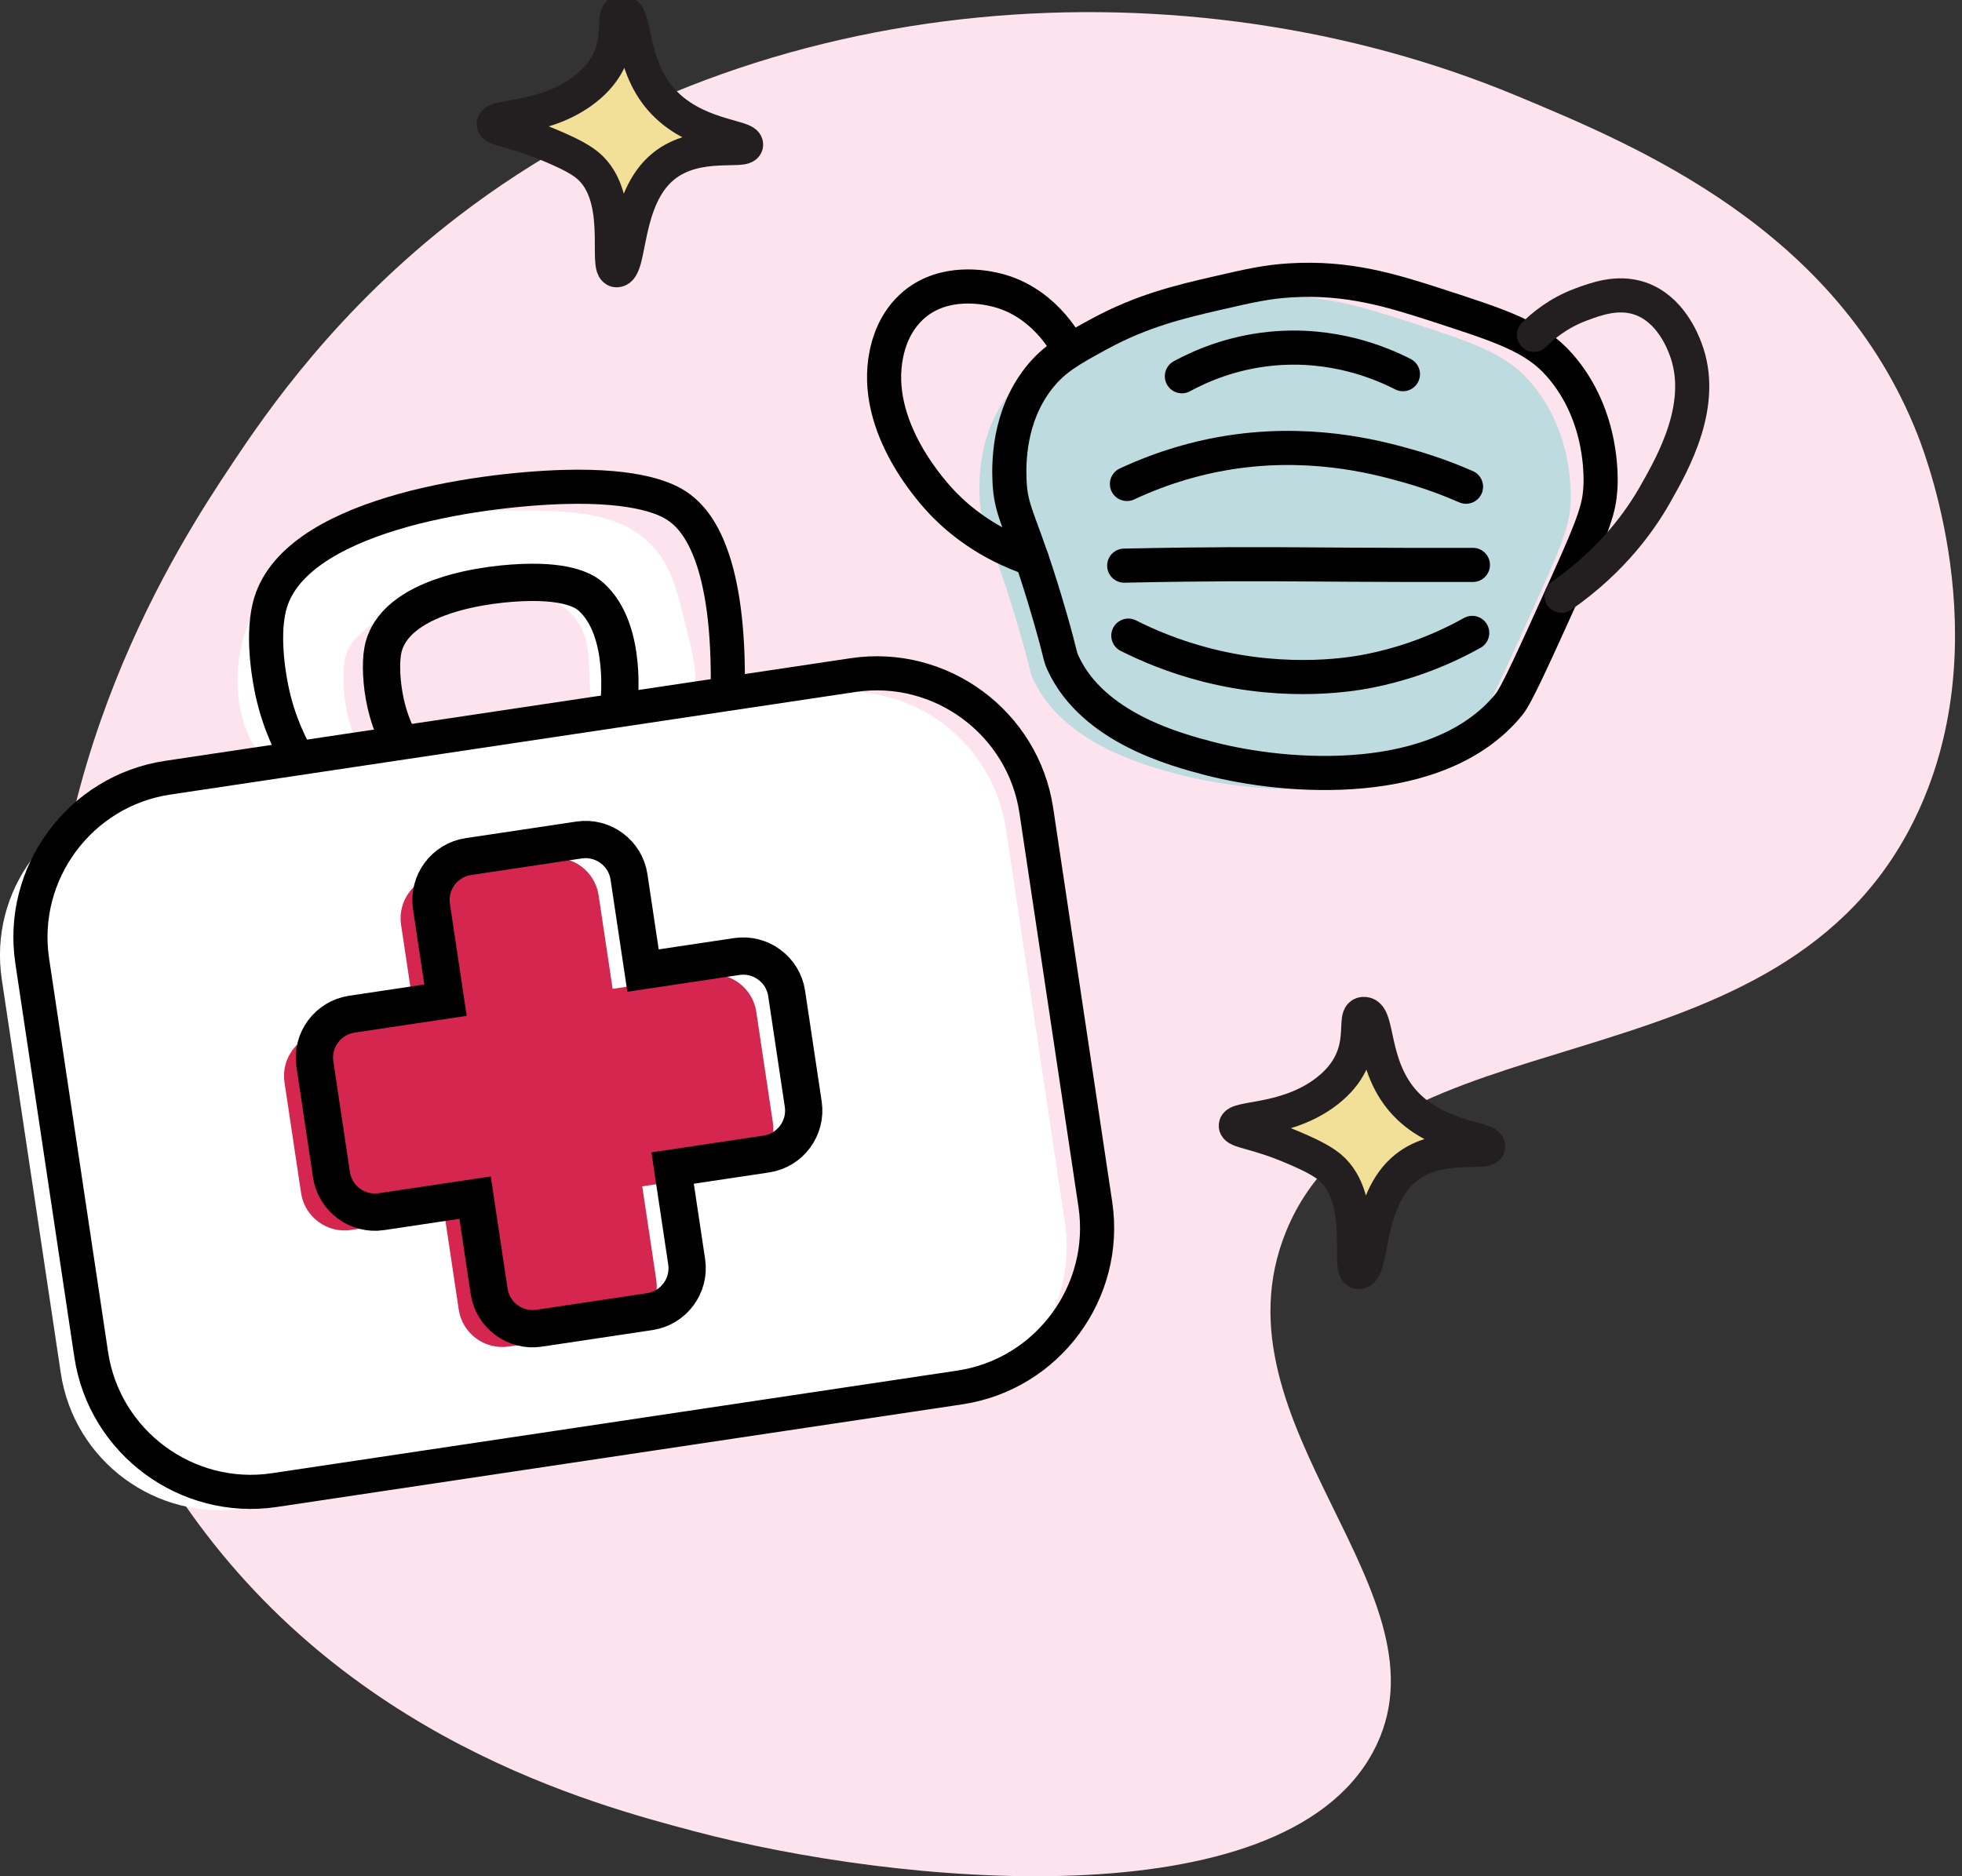
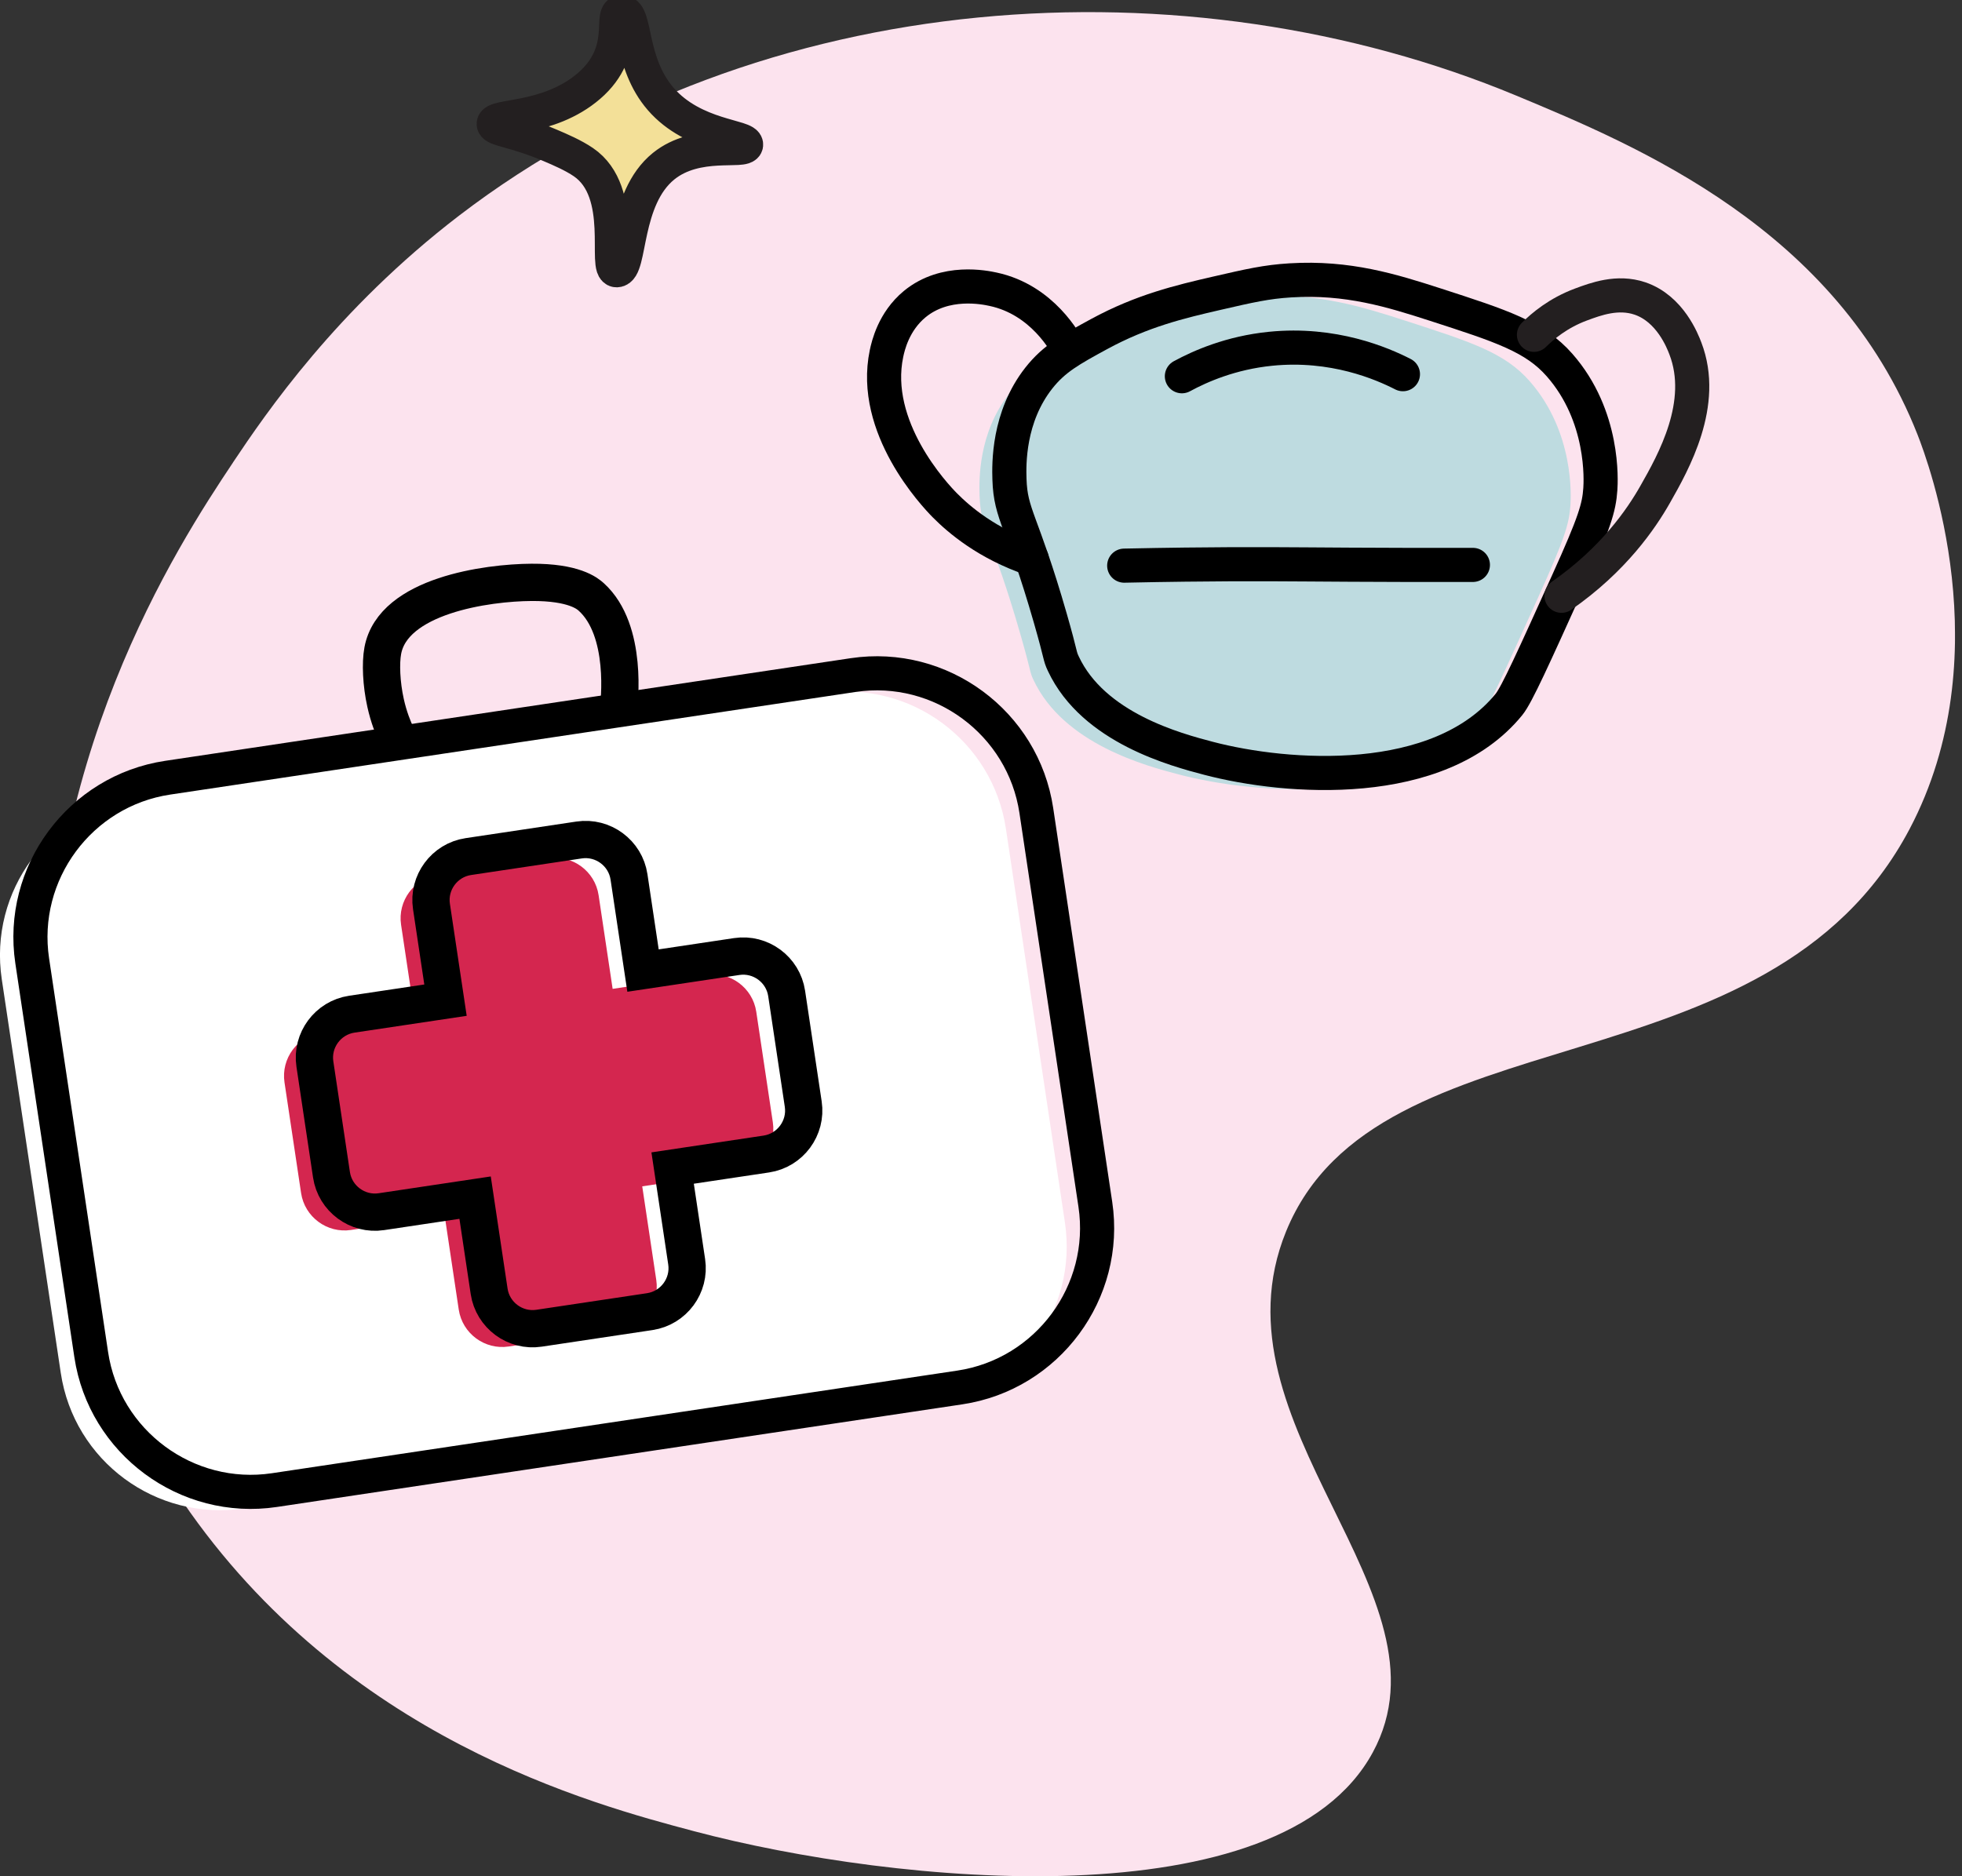
<svg xmlns="http://www.w3.org/2000/svg" fill="none" viewBox="0 0 230 220" height="220" width="230">
  <rect x="0" y="0" width="230" height="220" fill="#333333" stroke="none" />
  <g clip-path="url(#clip0_2098_166)">
    <path fill="#FCE3EE" d="M27.317 54.227C20.755 64.044 4.225 89.53 5.721 124.727C6.134 134.459 7.296 155.413 21.41 176.068C40.376 203.826 69.396 211.542 81.365 214.72C104.941 220.983 150.148 225.393 160.935 205.465C170.96 186.948 141.492 167.148 150.761 144.398C161.463 118.129 207.211 128.752 223.855 97.21C234.542 76.955 226.063 54.205 224.781 50.949C215.283 26.839 191.978 17.135 177.721 11.2C139.276 -4.795 89.281 -1.889 53.814 25.285C39.443 36.3 31.185 48.434 27.317 54.219V54.227Z" />
    <path fill="white" d="M96.443 81.299L16.088 93.336C5.772 94.882 -1.338 104.498 0.207 114.814L7.125 160.988C8.67 171.304 18.286 178.414 28.602 176.869L108.957 164.831C119.273 163.286 126.384 153.67 124.838 143.353L117.921 97.18C116.375 86.863 106.76 79.753 96.443 81.299Z" />
    <path fill="#D4264F" d="M82.805 114.304L71.818 115.949L70.172 104.963C69.752 102.163 67.123 100.218 64.323 100.638L51.341 102.583C48.541 103.004 46.596 105.633 47.017 108.433L48.663 119.419L37.676 121.065C34.876 121.485 32.931 124.114 33.351 126.915L35.296 139.896C35.717 142.696 38.346 144.641 41.146 144.221L52.132 142.575L53.778 153.561C54.199 156.361 56.828 158.306 59.628 157.886L72.609 155.941C75.409 155.521 77.354 152.892 76.934 150.092L75.288 139.105L86.274 137.459C89.074 137.039 91.019 134.41 90.599 131.61L88.654 118.628C88.234 115.828 85.605 113.883 82.805 114.304Z" />
    <path stroke-miterlimit="10" stroke-width="4.37" stroke="black" d="M86.367 112.159L75.38 113.805L73.735 102.818C73.314 100.018 70.685 98.073 67.885 98.494L54.904 100.439C52.104 100.859 50.159 103.488 50.579 106.288L52.225 117.275L41.238 118.92C38.438 119.341 36.493 121.97 36.914 124.77L38.859 137.751C39.279 140.551 41.908 142.497 44.708 142.076L55.695 140.43L57.34 151.417C57.761 154.217 60.39 156.162 63.19 155.742L76.171 153.796C78.971 153.376 80.916 150.747 80.496 147.947L78.85 136.961L89.837 135.315C92.637 134.894 94.582 132.265 94.162 129.465L92.216 116.484C91.796 113.684 89.167 111.739 86.367 112.159Z" />
-     <path fill="white" d="M29.718 71.847C32.04 67.515 36.052 65.713 41.11 63.44C42.678 62.734 49.211 59.92 58.744 59.856C66.239 59.813 72.844 59.77 76.763 64.323C78.765 66.646 79.442 69.446 80.503 73.799C81.508 77.939 82.014 80.097 80.831 82.1C78.971 85.242 73.927 86.752 71.156 85.085C67.344 82.791 70.828 76.293 67.159 72.168C61.216 65.499 41.723 70.814 40.462 77.162C40.298 77.989 39.892 81.608 41.224 85.519C41.687 86.887 42.108 87.529 41.823 88.341C41.046 90.557 35.781 91.775 32.532 90.108C27.659 87.607 26.355 78.124 29.725 71.847H29.718Z" />
-     <path stroke-miterlimit="10" stroke-width="4" stroke="black" d="M35.168 89.38C34.106 87.592 32.731 84.835 31.933 81.237C31.712 80.239 30.622 75.031 31.584 71.141C34.22 60.418 55.908 57.39 66.118 57.098C74.924 56.849 78.237 58.551 79.42 59.364C79.427 59.364 79.584 59.478 79.727 59.584C81.722 61.074 85.626 65.527 85.305 81.365" />
    <path stroke-miterlimit="10" stroke-width="4.37" stroke="black" d="M46.518 86.289C46.09 85.384 45.563 84.073 45.2 82.427C44.701 80.183 44.601 77.754 44.872 76.3C46.062 69.831 57.105 68.313 62.314 68.285C67.28 68.256 68.854 69.581 69.31 69.995C73.642 73.913 72.588 82.527 72.481 83.29" />
    <path stroke-miterlimit="10" stroke-width="4" stroke="black" d="M112.522 162.688L32.169 174.722C21.895 176.261 12.233 169.115 10.694 158.841L3.776 112.665C2.237 102.391 9.383 92.73 19.657 91.191L100.011 79.157C110.285 77.618 119.946 84.764 121.485 95.038L128.403 141.214C129.942 151.488 122.796 161.149 112.522 162.688Z" />
    <path fill="#BEDBE0" d="M125.354 41.053C122.005 42.877 120.074 43.931 118.272 46.219C114.674 50.8 114.774 56.322 114.831 58.081C114.966 62.313 116.291 62.805 119.611 74.347C120.944 78.978 120.68 78.722 121.143 79.705C124.677 87.265 134.417 89.815 138.171 90.806C147.355 93.214 165.175 94.56 173.382 84.493C174.287 83.389 176.282 78.971 180.272 70.144C183.45 63.119 183.948 61.409 184.098 59.236C184.162 58.295 184.583 50.686 179.317 44.694C176.396 41.367 172.52 40.12 164.776 37.612C159.653 35.959 154.509 34.349 147.761 34.762C144.947 34.933 142.974 35.389 139.133 36.272C134.801 37.27 130.377 38.324 125.354 41.053Z" />
    <path stroke-miterlimit="10" stroke-width="4" stroke="black" d="M128.859 39.165C125.511 40.989 123.58 42.044 121.777 44.331C118.179 48.912 118.279 54.434 118.336 56.194C118.471 60.426 119.797 60.917 123.117 72.46C124.449 77.091 124.186 76.834 124.649 77.817C128.183 85.377 137.922 87.928 141.677 88.918C150.861 91.326 168.68 92.673 176.888 82.605C177.793 81.501 179.788 77.084 183.777 68.256C186.955 61.231 187.454 59.521 187.603 57.348C187.668 56.407 188.088 48.798 182.823 42.806C179.902 39.479 176.026 38.232 168.281 35.724C163.158 34.071 158.014 32.461 151.267 32.874C148.453 33.045 146.479 33.501 142.639 34.385C138.307 35.382 133.882 36.437 128.859 39.165Z" />
    <path stroke-linejoin="round" stroke-linecap="round" stroke-width="4" stroke="black" d="M125.354 41.053C124.941 40.255 122.219 35.147 116.412 33.914C115.486 33.715 110.798 32.717 107.228 35.66C104.756 37.705 104.115 40.547 103.923 41.452C102.106 50.109 109.544 58.017 110.755 59.243C112.451 60.953 115.714 63.746 120.944 65.527" />
    <path stroke-linejoin="round" stroke-linecap="round" stroke-width="4" stroke="#231F20" d="M179.823 39.258C180.828 38.261 182.645 36.707 185.323 35.71C187.069 35.062 189.62 34.107 192.249 34.998C195.783 36.202 197.243 39.992 197.571 40.854C200.058 47.316 196.182 54.185 194.023 57.982C192.406 60.832 189.15 65.62 183.051 69.859" />
-     <path stroke-linejoin="round" stroke-linecap="round" stroke-width="4" stroke="black" d="M132.108 56.75C136.604 54.648 140.53 53.686 143.209 53.209C153.219 51.42 161.292 53.579 164.854 54.577C167.875 55.417 170.276 56.379 171.858 57.07" />
    <path stroke-linejoin="round" stroke-linecap="round" stroke-width="4" stroke="black" d="M131.788 66.325C137.074 66.211 141.349 66.175 144.178 66.161C150.961 66.132 154.573 66.218 164.776 66.239C168.188 66.239 170.96 66.239 172.663 66.239" />
-     <path stroke-linejoin="round" stroke-linecap="round" stroke-width="4" stroke="black" d="M132.272 74.532C134.445 75.63 137.58 76.991 141.527 77.995C151.174 80.439 158.905 79 160.679 78.636C163.593 78.045 167.861 76.848 172.584 74.212" />
    <path stroke-linejoin="round" stroke-linecap="round" stroke-width="4" stroke="black" d="M138.549 44.117C140.729 42.934 144.292 41.367 148.93 40.897C156.318 40.149 162.025 42.628 164.462 43.875" />
-     <path stroke-linejoin="round" stroke-linecap="round" stroke-width="4" stroke="#231F20" fill="#F3E098" d="M164.455 129.08C168.338 133.555 174.572 133.412 174.458 134.445C174.344 135.443 168.701 133.797 164.797 136.946C160.059 140.765 160.999 149.108 159.297 149.158C157.708 149.208 160.558 139.995 155.378 136.476C154.195 135.671 152.685 135.022 151.481 134.509C147.263 132.707 144.904 132.671 144.869 132.008C144.819 130.904 151.267 131.674 156.055 127.534C160.878 123.366 158.206 118.714 159.973 118.892C161.634 119.056 160.722 124.777 164.455 129.08Z" />
    <path stroke-linejoin="round" stroke-linecap="round" stroke-width="4" stroke="#231F20" fill="#F3E098" d="M77.461 11.613C81.344 16.088 87.578 15.945 87.464 16.978C87.35 17.976 81.707 16.33 77.803 19.479C73.065 23.298 74.005 31.641 72.303 31.691C70.714 31.741 73.564 22.529 68.384 19.009C67.201 18.204 65.691 17.555 64.487 17.043C60.269 15.24 57.91 15.204 57.875 14.542C57.825 13.437 64.273 14.207 69.061 10.067C73.884 5.899 71.213 1.247 72.98 1.425C74.639 1.589 73.728 7.31 77.461 11.613Z" />
  </g>
  <defs>
    <clipPath id="clip0_2098_166">
      <rect fill="white" height="220" width="229.177" />
    </clipPath>
  </defs>
</svg>